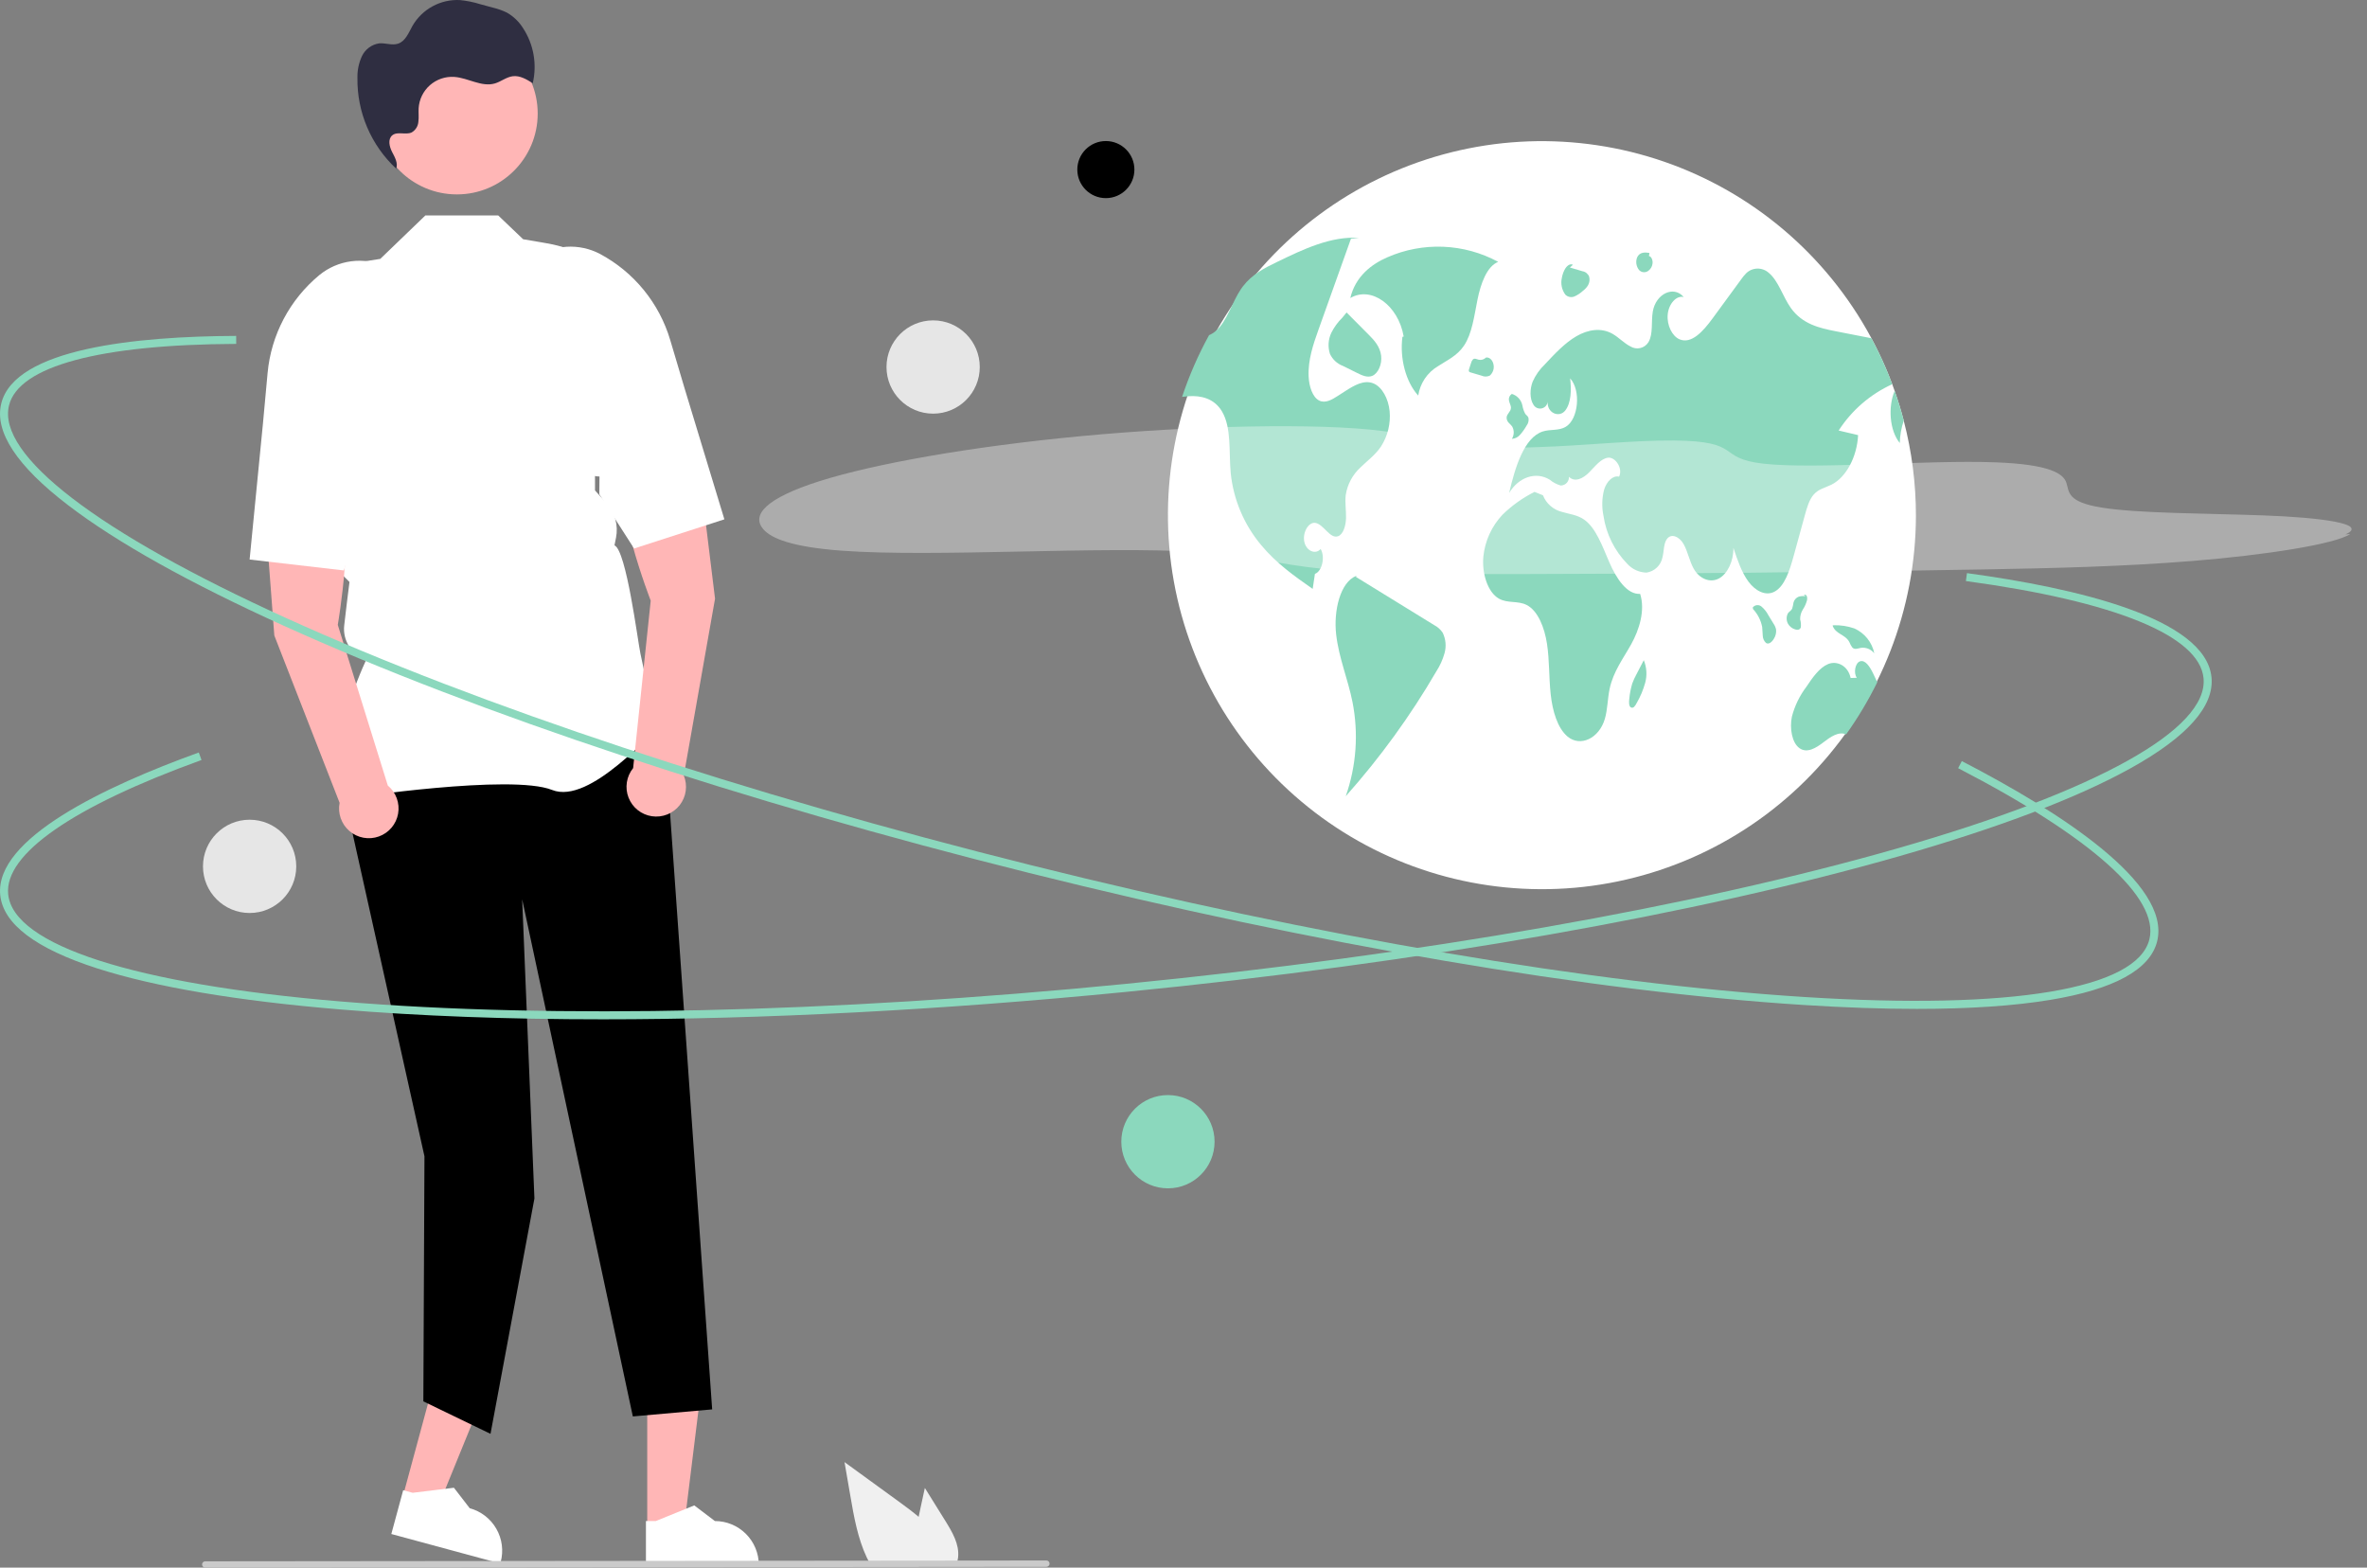
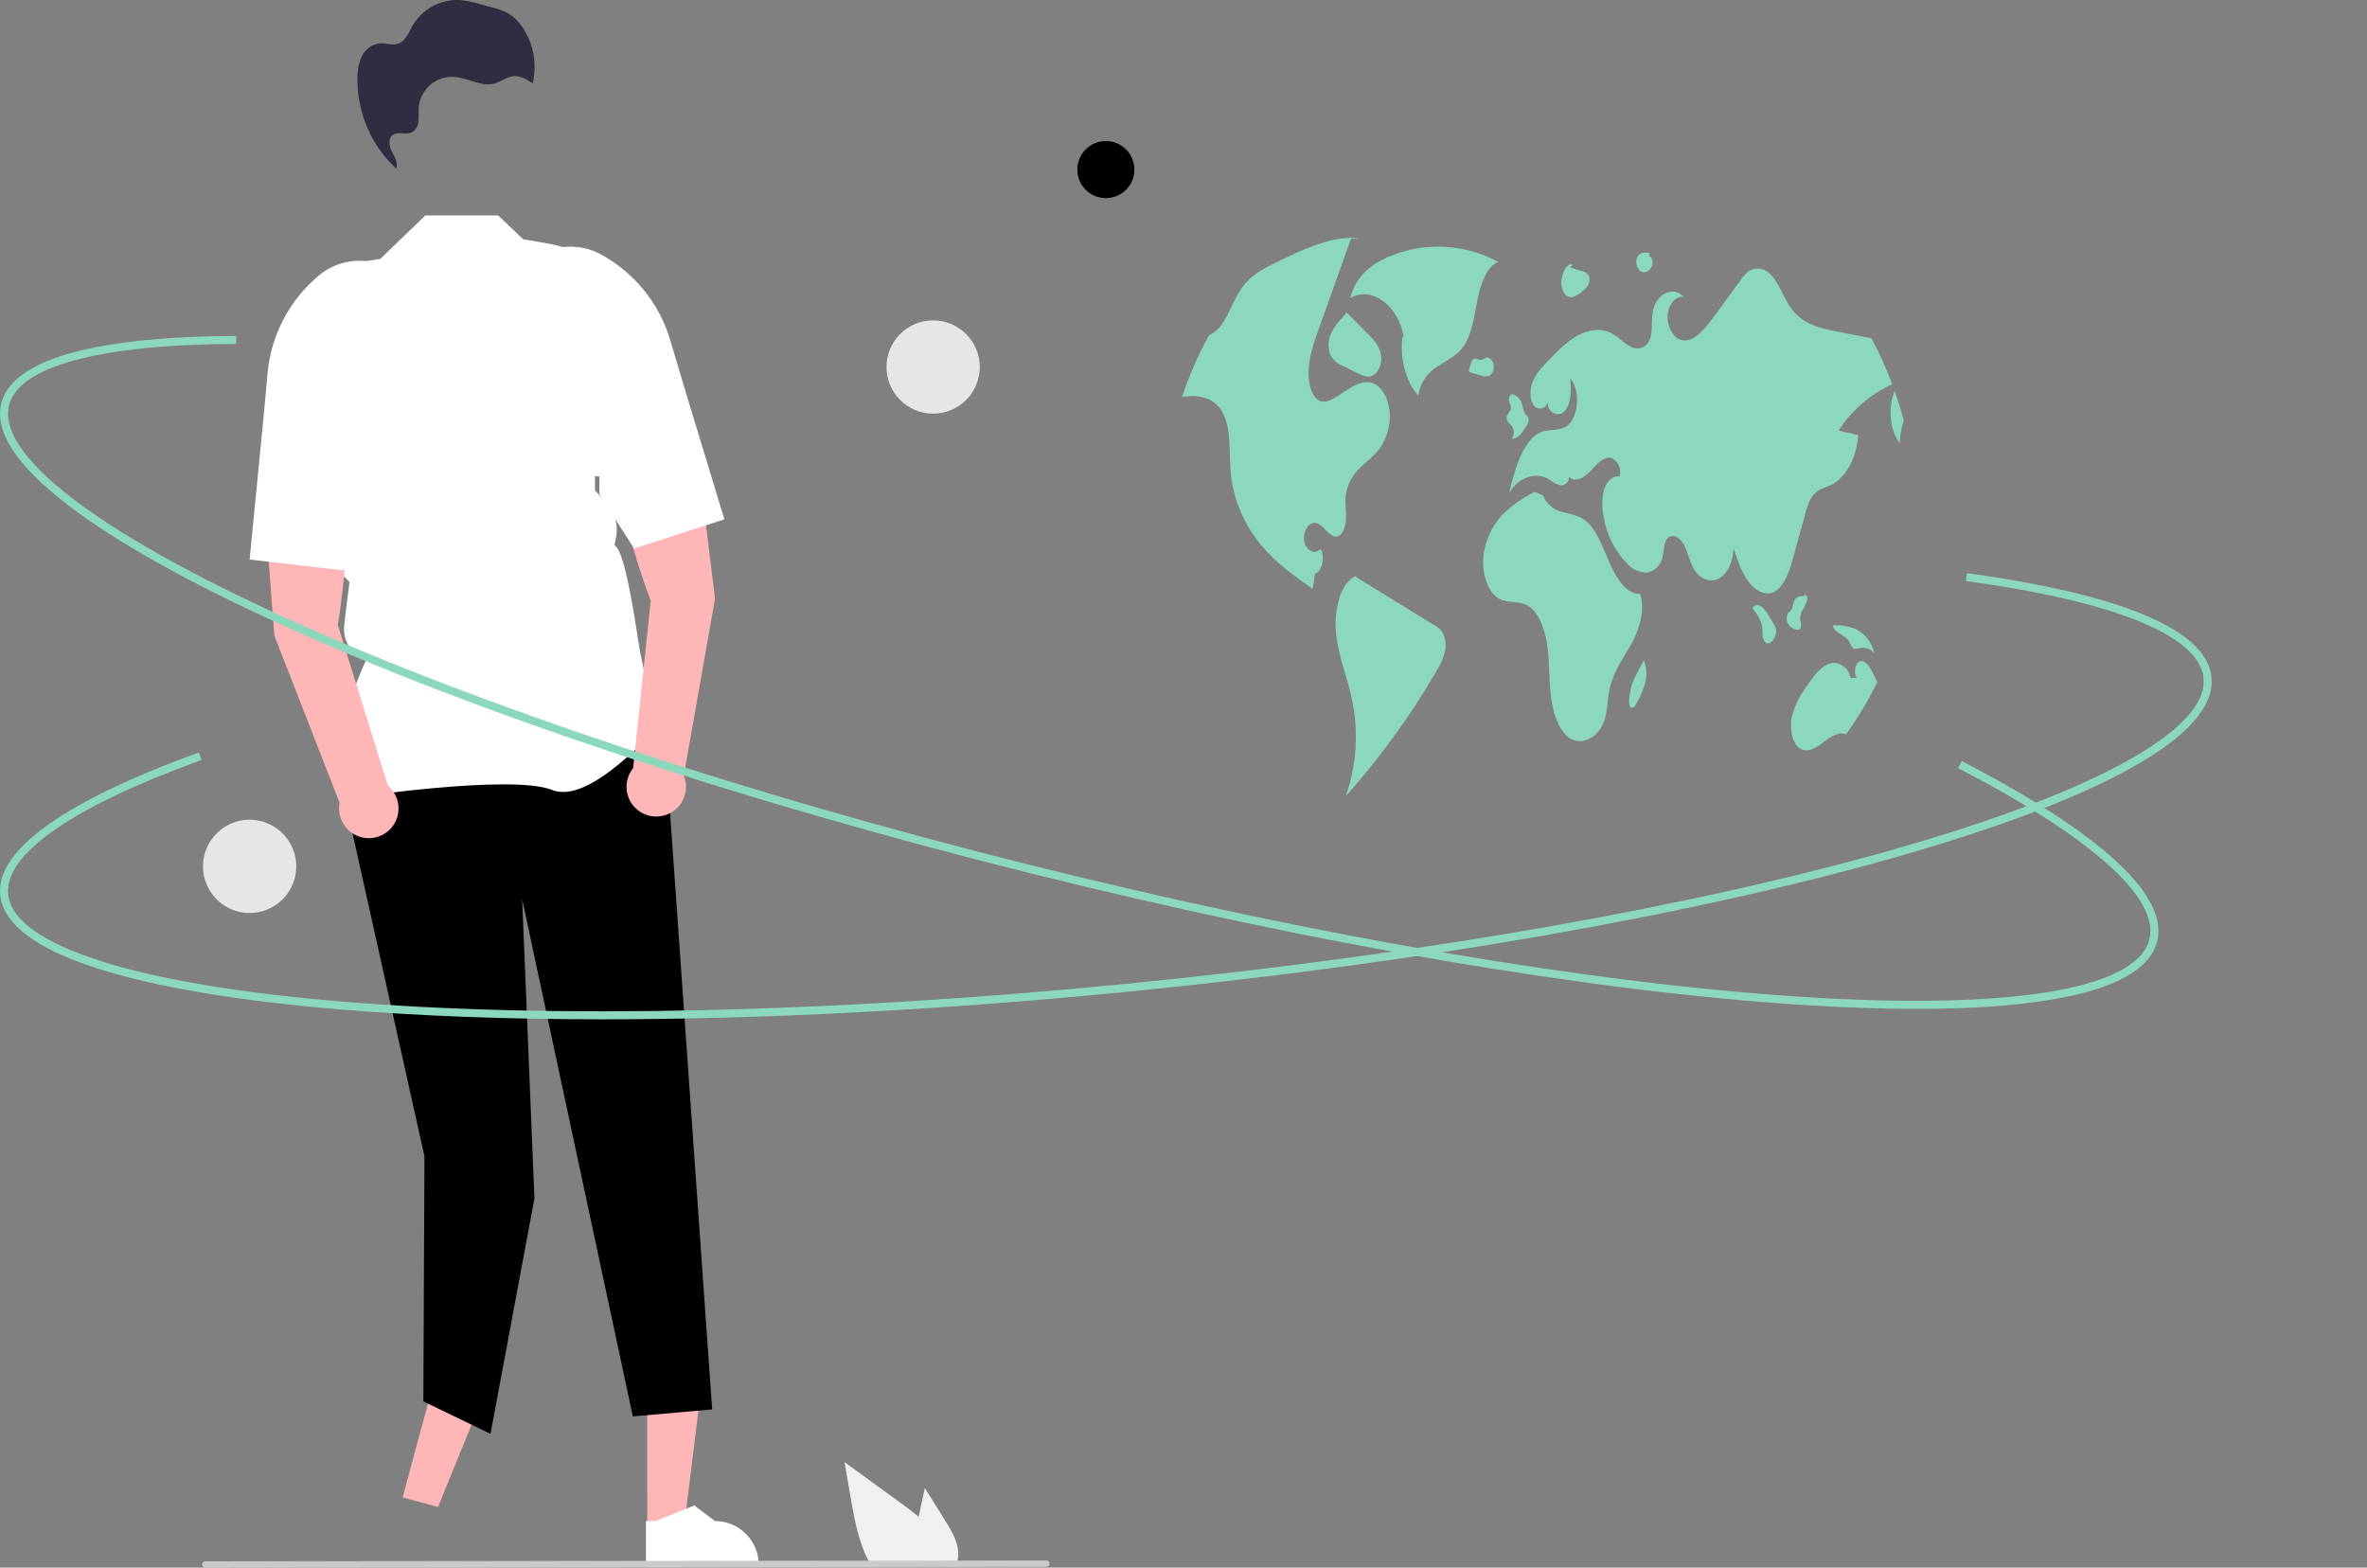
<svg xmlns="http://www.w3.org/2000/svg" width="151" height="100" viewBox="0 0 151 100" fill="none">
  <rect x="0" y="0" width="151" height="100" fill="#808080" stroke="none" />
  <g clip-path="url(#clip0_3038_3750)">
    <path d="M25.683 95.517L27.943 96.129L31.38 87.702L28.044 86.799L25.683 95.517Z" fill="#FFB6B6" />
-     <path d="M24.964 97.854L31.915 99.736L31.939 99.648C32.133 98.931 32.034 98.165 31.664 97.521C31.294 96.876 30.683 96.404 29.966 96.21L29.966 96.21L28.957 94.903L26.327 95.225L25.721 95.06L24.964 97.854Z" fill="white" />
    <path d="M41.29 97.478L43.631 97.478L44.745 88.446L41.289 88.446L41.29 97.478Z" fill="#FFB6B6" />
    <path d="M41.207 99.921L48.408 99.921V99.83C48.408 99.087 48.113 98.374 47.587 97.848C47.062 97.322 46.349 97.027 45.605 97.027H45.605L44.29 96.029L41.836 97.027L41.207 97.027L41.207 99.921Z" fill="white" />
    <path d="M42.289 45.394L45.432 89.905L40.371 90.354L33.311 57.365L34.093 76.452L31.291 91.464L27.007 89.393L27.078 73.761L21.454 48.502L22.951 45.394H42.289Z" fill="black" />
    <path d="M22.172 50.932L22.14 50.888C20.463 48.54 22.985 42.897 23.366 42.079C22.914 41.933 22.527 41.634 22.271 41.234C22.015 40.834 21.905 40.358 21.96 39.886L22.124 38.492L22.295 37.124L21.071 35.9L21.067 35.869L20.362 29.702L19.337 25.606C18.951 24.057 18.984 22.434 19.433 20.902C19.881 19.371 20.73 17.986 21.89 16.89L24.259 16.514L27.138 13.741H31.78L33.372 15.261C36.343 15.783 36.854 15.612 39.406 18.675L38.246 28.198L37.957 29.508L37.958 31.285L38.694 32.103C38.959 32.397 39.151 32.749 39.256 33.131C39.361 33.514 39.375 33.915 39.297 34.303L39.2 34.787C39.959 35.112 40.683 40.89 40.856 41.697L41.114 42.903C41.335 43.194 42.794 45.139 42.794 45.671C42.794 45.751 42.735 45.828 42.609 45.914C41.614 46.587 37.651 51.363 35.218 50.39C32.628 49.354 22.329 50.908 22.225 50.924L22.172 50.932Z" fill="white" />
    <path d="M21.548 39.858C21.548 39.858 22.74 33.121 21.539 30.587L16.774 30.927L17.5 40.539L21.665 51.212C21.601 51.54 21.626 51.88 21.736 52.196C21.846 52.513 22.038 52.794 22.292 53.012C22.546 53.23 22.854 53.377 23.183 53.438C23.512 53.499 23.852 53.472 24.167 53.359C24.483 53.246 24.762 53.052 24.979 52.796C25.195 52.541 25.339 52.232 25.397 51.902C25.456 51.572 25.425 51.233 25.31 50.919C25.195 50.604 24.999 50.326 24.741 50.112L21.548 39.858Z" fill="#FFB6B6" />
    <path d="M16.775 27.014L17.07 23.802C17.18 22.594 17.529 21.419 18.096 20.346C18.663 19.272 19.436 18.322 20.371 17.548C20.952 17.071 21.655 16.767 22.401 16.668C23.146 16.57 23.904 16.682 24.589 16.992C25.515 17.418 26.244 18.18 26.63 19.123C27.015 20.067 27.028 21.121 26.666 22.074C25.565 24.962 25.962 28.016 23.815 28.389L24.048 29.498L21.937 36.388L15.924 35.692L16.775 27.014Z" fill="white" />
    <path d="M40.39 48.996C40.179 49.257 40.041 49.568 39.99 49.899C39.938 50.23 39.975 50.569 40.097 50.88C40.219 51.193 40.421 51.467 40.683 51.675C40.945 51.884 41.258 52.02 41.589 52.068C41.92 52.117 42.259 52.077 42.57 51.953C42.881 51.829 43.153 51.624 43.36 51.361C43.566 51.097 43.699 50.783 43.745 50.452C43.791 50.12 43.749 49.782 43.622 49.472L45.615 38.19L44.443 28.623L39.704 29.223C39.023 31.943 41.512 38.316 41.512 38.316L40.39 48.996Z" fill="#FFB6B6" />
    <path d="M46.211 33.128L40.45 34.989L38.233 31.53L38.244 30.396C36.065 30.451 34.654 24.495 33.008 21.879C32.466 21.016 32.272 19.979 32.465 18.978C32.659 17.978 33.225 17.088 34.049 16.488C34.66 16.05 35.381 15.792 36.132 15.742C36.882 15.693 37.631 15.854 38.294 16.208C39.363 16.783 40.308 17.564 41.074 18.505C41.84 19.447 42.412 20.53 42.757 21.694L43.676 24.785L46.211 33.128Z" fill="white" />
-     <path d="M29.146 12.401C31.994 12.401 34.302 10.092 34.302 7.245C34.302 4.397 31.994 2.089 29.146 2.089C26.299 2.089 23.99 4.397 23.99 7.245C23.99 10.092 26.299 12.401 29.146 12.401Z" fill="#FFB6B6" />
    <path d="M25.404 10.879C25.36 10.839 25.317 10.797 25.273 10.757C25.271 10.761 25.271 10.765 25.27 10.769L25.404 10.879Z" fill="#2F2E41" />
    <path d="M33.371 1.8C33.115 1.388 32.76 1.046 32.339 0.805C32.05 0.665 31.748 0.558 31.436 0.485L30.62 0.263C30.202 0.133 29.772 0.047 29.336 0.004C28.732 -0.026 28.13 0.111 27.598 0.4C27.066 0.689 26.623 1.118 26.318 1.641C26.072 2.079 25.874 2.624 25.398 2.784C25.014 2.913 24.596 2.731 24.193 2.766C23.956 2.8 23.732 2.892 23.54 3.034C23.348 3.175 23.194 3.362 23.091 3.578C22.89 4.011 22.791 4.485 22.802 4.963C22.786 6.048 22.997 7.124 23.423 8.122C23.849 9.12 24.479 10.017 25.273 10.757C25.406 10.406 25.187 10.027 25.013 9.692C24.838 9.352 24.73 8.879 25.023 8.634C25.35 8.362 25.873 8.626 26.26 8.449C26.384 8.378 26.488 8.277 26.563 8.156C26.638 8.035 26.682 7.897 26.691 7.755C26.729 7.473 26.69 7.186 26.707 6.903C26.725 6.623 26.797 6.349 26.92 6.098C27.044 5.846 27.215 5.621 27.425 5.435C27.635 5.25 27.88 5.108 28.145 5.017C28.41 4.926 28.691 4.888 28.97 4.905C28.977 4.906 28.983 4.906 28.99 4.907C29.869 4.969 30.723 5.57 31.569 5.323C31.966 5.207 32.305 4.912 32.716 4.862C33.171 4.807 33.599 5.064 33.986 5.31C34.126 4.714 34.144 4.096 34.038 3.492C33.933 2.889 33.706 2.313 33.371 1.8Z" fill="#2F2E41" />
    <path d="M60.312 97.025L59 94.916L58.738 96.121C58.692 96.332 58.646 96.546 58.604 96.759C58.231 96.441 57.835 96.147 57.447 95.864C56.256 95 55.065 94.134 53.875 93.267L54.248 95.428C54.477 96.759 54.717 98.117 55.286 99.334C55.349 99.472 55.417 99.608 55.49 99.74H61.027C61.072 99.617 61.102 99.489 61.119 99.359C61.12 99.351 61.121 99.342 61.121 99.334C61.208 98.508 60.751 97.731 60.312 97.025Z" fill="#F0F0F0" />
    <path d="M66.755 99.948L13.092 100C13.039 100 12.987 99.978 12.95 99.94C12.912 99.902 12.891 99.851 12.891 99.797C12.891 99.744 12.912 99.692 12.95 99.654C12.987 99.617 13.039 99.595 13.092 99.595L66.755 99.543C66.809 99.543 66.86 99.564 66.898 99.602C66.935 99.64 66.957 99.692 66.957 99.745C66.957 99.799 66.935 99.85 66.898 99.888C66.86 99.926 66.809 99.947 66.755 99.948Z" fill="#CACACA" />
-     <path d="M122.224 32.909C122.212 38.866 119.973 44.603 115.946 48.992C111.918 53.381 106.395 56.105 100.461 56.629C94.528 57.152 88.613 55.437 83.88 51.82C79.147 48.203 75.938 42.947 74.883 37.084C73.829 31.221 75.007 25.177 78.183 20.138C81.36 15.099 86.307 11.431 92.052 9.854C97.796 8.278 103.922 8.908 109.226 11.619C114.53 14.331 118.627 18.928 120.713 24.508C120.765 24.648 120.816 24.788 120.865 24.929V24.931C121.086 25.553 121.28 26.186 121.447 26.831C121.965 28.816 122.226 30.858 122.224 32.909Z" fill="white" />
    <path d="M95.576 16.704C94.497 16.12 93.299 15.79 92.072 15.74C90.846 15.69 89.625 15.921 88.501 16.414C87.512 16.845 86.471 17.617 86.141 19.012C87.475 18.224 89.203 19.468 89.546 21.465L89.466 21.487C89.285 22.87 89.69 24.375 90.474 25.233C90.532 24.846 90.676 24.477 90.894 24.152C91.113 23.828 91.401 23.556 91.738 23.357C92.314 22.979 92.951 22.704 93.391 22.053C93.912 21.281 94.045 20.153 94.252 19.125C94.459 18.096 94.852 16.99 95.576 16.704Z" fill="#8BD8BD" />
    <path d="M88.106 28.471C87.736 29.026 87.242 29.374 86.799 29.808C86.288 30.273 85.952 30.901 85.849 31.584C85.793 32.067 85.88 32.558 85.868 33.047C85.856 33.535 85.693 34.085 85.361 34.206C84.836 34.396 84.436 33.422 83.897 33.353C83.469 33.3 83.083 33.974 83.207 34.559C83.331 35.143 83.914 35.402 84.249 35.02C84.552 35.529 84.339 36.451 83.884 36.607C83.836 36.927 83.787 37.246 83.741 37.566C82.591 36.762 81.428 35.944 80.45 34.765C79.362 33.466 78.688 31.871 78.513 30.186C78.386 28.831 78.574 27.282 77.952 26.24C77.454 25.406 76.6 25.222 75.832 25.274C75.692 25.283 75.55 25.299 75.41 25.316C75.863 23.955 76.439 22.637 77.13 21.38C77.287 21.313 77.432 21.222 77.561 21.112C78.276 20.505 78.594 19.276 79.174 18.425C79.212 18.371 79.251 18.317 79.291 18.265C79.884 17.49 80.68 17.091 81.448 16.72C83.15 15.894 84.9 15.057 86.697 15.172L86.185 15.222C85.589 16.892 84.992 18.563 84.395 20.234C84.304 20.49 84.212 20.747 84.12 21.004C83.781 21.954 83.431 22.965 83.483 24.029C83.514 24.659 83.733 25.331 84.149 25.547C84.537 25.747 84.962 25.502 85.337 25.259C85.496 25.158 85.653 25.056 85.812 24.953C86.382 24.587 87.013 24.21 87.615 24.456C88.166 24.68 88.573 25.428 88.65 26.236C88.721 27.021 88.53 27.807 88.106 28.471Z" fill="#8BD8BD" />
    <path d="M91.495 39.877C89.831 38.852 88.167 37.828 86.503 36.803L86.531 36.73C85.496 37.124 85.067 38.964 85.238 40.468C85.409 41.972 85.989 43.316 86.281 44.782C86.676 46.788 86.527 48.862 85.85 50.791C88.038 48.335 89.975 45.667 91.63 42.825C91.862 42.467 92.038 42.076 92.153 41.666C92.275 41.228 92.232 40.761 92.031 40.354C91.895 40.153 91.711 39.989 91.495 39.877Z" fill="#8BD8BD" />
    <path d="M84.927 21.236C84.731 21.656 84.701 22.133 84.843 22.574C85.007 22.929 85.305 23.205 85.671 23.342L86.591 23.798C86.897 23.949 87.227 24.102 87.538 23.978C87.914 23.827 88.175 23.237 88.108 22.69C88.036 22.108 87.669 21.707 87.329 21.366C86.854 20.888 86.379 20.41 85.903 19.933L85.636 20.261C85.346 20.544 85.106 20.873 84.927 21.236Z" fill="#8BD8BD" />
    <path d="M117.295 27.463C117.709 27.561 118.122 27.658 118.536 27.756C118.464 29.153 117.771 30.446 116.843 30.914C116.456 31.109 116.025 31.181 115.704 31.545C115.415 31.876 115.268 32.391 115.133 32.884C114.897 33.743 114.661 34.602 114.425 35.462C114.171 36.388 113.846 37.417 113.186 37.75C112.621 38.037 111.973 37.686 111.538 37.098C111.103 36.509 110.838 35.718 110.58 34.947C110.596 35.788 110.205 36.612 109.652 36.904C109.096 37.197 108.421 36.932 108.05 36.28C107.783 35.812 107.673 35.194 107.411 34.719C107.15 34.244 106.601 33.971 106.316 34.417C106.127 34.713 106.151 35.167 106.058 35.543C106.011 35.793 105.887 36.022 105.704 36.198C105.521 36.375 105.287 36.489 105.036 36.527C104.805 36.521 104.577 36.469 104.367 36.373C104.156 36.277 103.968 36.139 103.812 35.968C102.995 35.132 102.463 34.059 102.292 32.903C102.177 32.348 102.191 31.774 102.335 31.227C102.499 30.707 102.895 30.307 103.289 30.406C103.548 29.859 103.037 29.133 102.577 29.197C102.115 29.261 101.753 29.756 101.374 30.136C100.997 30.517 100.468 30.793 100.088 30.415C100.096 30.553 100.05 30.689 99.958 30.793C99.866 30.896 99.737 30.959 99.599 30.968C99.585 30.969 99.572 30.969 99.558 30.969C99.305 30.896 99.07 30.772 98.868 30.603C97.997 30.06 96.891 30.421 96.272 31.448C96.659 29.801 97.226 27.912 98.415 27.525C98.9 27.366 99.43 27.497 99.889 27.222C100.702 26.735 100.866 24.895 100.164 24.135C100.253 24.853 100.236 25.691 99.857 26.182C99.478 26.674 98.683 26.353 98.731 25.627C98.72 25.729 98.677 25.826 98.609 25.902C98.54 25.978 98.449 26.031 98.348 26.052C98.248 26.073 98.143 26.062 98.049 26.02C97.956 25.979 97.877 25.908 97.826 25.82C97.574 25.435 97.595 24.807 97.774 24.348C97.958 23.932 98.223 23.556 98.552 23.243C99.186 22.564 99.829 21.876 100.563 21.449C101.298 21.022 102.147 20.878 102.883 21.302C103.272 21.527 103.613 21.9 104.01 22.098C104.103 22.156 104.206 22.195 104.315 22.212C104.423 22.23 104.533 22.226 104.64 22.201C104.747 22.176 104.848 22.131 104.937 22.067C105.026 22.003 105.101 21.922 105.159 21.829C105.163 21.822 105.168 21.814 105.172 21.807C105.467 21.289 105.328 20.52 105.438 19.873C105.634 18.73 106.777 18.195 107.411 18.95C106.937 18.828 106.448 19.389 106.389 20.068C106.329 20.747 106.672 21.433 107.131 21.639C107.902 21.98 108.657 21.121 109.241 20.326C109.849 19.493 110.458 18.661 111.069 17.829C111.166 17.687 111.276 17.554 111.396 17.431C111.587 17.245 111.842 17.138 112.108 17.133C112.375 17.128 112.634 17.224 112.833 17.402C113.449 17.905 113.739 18.937 114.245 19.646C114.979 20.678 116.077 20.929 117.099 21.129C117.861 21.277 118.623 21.426 119.386 21.576C119.895 22.522 120.338 23.502 120.714 24.508C119.315 25.146 118.128 26.172 117.295 27.463Z" fill="#8BD8BD" />
    <path d="M121.448 26.831C121.291 27.292 121.206 27.774 121.194 28.26C120.54 27.462 120.436 25.966 120.866 24.931C121.086 25.553 121.28 26.186 121.448 26.831Z" fill="#8BD8BD" />
    <path d="M119.758 43.519C119.187 44.68 118.522 45.792 117.77 46.846C117.29 46.64 116.773 47.007 116.324 47.351C115.854 47.712 115.289 48.063 114.808 47.734C114.315 47.398 114.157 46.457 114.313 45.711C114.492 45.023 114.806 44.377 115.236 43.811C115.636 43.213 116.065 42.593 116.621 42.361C117.179 42.129 117.896 42.457 118.058 43.249L118.453 43.236C118.232 42.932 118.348 42.302 118.645 42.191C118.988 42.062 119.286 42.533 119.489 42.949C119.58 43.137 119.672 43.327 119.758 43.519Z" fill="#8BD8BD" />
    <path d="M104.631 37.883C103.782 37.936 103.109 36.891 102.662 35.863C102.216 34.834 101.808 33.659 101.042 33.135C100.604 32.836 100.105 32.795 99.63 32.65C99.361 32.582 99.112 32.451 98.903 32.267C98.695 32.084 98.533 31.853 98.432 31.595L97.893 31.377C97.14 31.754 96.45 32.246 95.848 32.835C95.161 33.566 94.733 34.501 94.63 35.499C94.527 36.577 94.907 37.779 95.617 38.184C96.178 38.504 96.831 38.302 97.399 38.595C98.109 38.961 98.53 40.024 98.69 41.074C98.849 42.124 98.809 43.215 98.923 44.276C99.037 45.338 99.352 46.442 100.002 46.986C100.817 47.667 102.012 47.102 102.378 45.862C102.557 45.254 102.551 44.568 102.685 43.937C102.921 42.826 103.558 42.002 104.064 41.09C104.569 40.178 104.967 38.941 104.631 37.883Z" fill="#8BD8BD" />
    <path d="M96.241 26.963C96.32 27.036 96.394 27.114 96.462 27.198C96.533 27.319 96.569 27.457 96.566 27.598C96.564 27.738 96.523 27.875 96.449 27.994C96.551 27.988 96.651 27.961 96.742 27.915C96.834 27.868 96.914 27.803 96.979 27.724C97.134 27.548 97.271 27.356 97.386 27.151C97.44 27.081 97.479 27 97.5 26.914C97.521 26.828 97.523 26.739 97.506 26.651C97.466 26.537 97.371 26.488 97.305 26.402C97.212 26.234 97.15 26.051 97.119 25.862C97.082 25.684 96.996 25.52 96.871 25.389C96.746 25.258 96.588 25.163 96.412 25.117L96.455 25.125C96.382 25.168 96.325 25.233 96.291 25.31C96.257 25.387 96.248 25.473 96.266 25.555C96.291 25.722 96.398 25.86 96.388 26.03C96.373 26.274 96.128 26.389 96.113 26.633C96.111 26.756 96.157 26.874 96.241 26.963Z" fill="#8BD8BD" />
    <path d="M94.786 22.813L94.79 22.812C94.816 22.788 94.84 22.763 94.862 22.735L94.786 22.813Z" fill="#8BD8BD" />
    <path d="M95.041 23.959C95.143 23.87 95.218 23.754 95.259 23.625C95.3 23.495 95.304 23.357 95.271 23.225C95.21 22.948 94.991 22.761 94.79 22.812C94.732 22.871 94.659 22.915 94.579 22.938C94.5 22.962 94.415 22.965 94.334 22.947C94.21 22.915 94.073 22.832 93.965 22.926C93.903 22.996 93.86 23.08 93.839 23.171C93.799 23.294 93.759 23.416 93.719 23.539C93.7 23.583 93.695 23.632 93.705 23.679C93.713 23.697 93.725 23.714 93.741 23.727C93.757 23.739 93.776 23.747 93.796 23.751C94.035 23.821 94.275 23.892 94.515 23.963C94.597 24.001 94.687 24.02 94.778 24.02C94.869 24.019 94.959 23.998 95.041 23.959Z" fill="#8BD8BD" />
    <path d="M113.141 39.785C113.03 39.604 112.919 39.422 112.808 39.241C112.699 39.031 112.551 38.844 112.37 38.691C112.331 38.658 112.286 38.633 112.237 38.618C112.189 38.603 112.137 38.597 112.087 38.602C112.036 38.606 111.986 38.62 111.941 38.644C111.896 38.668 111.856 38.7 111.823 38.739L111.817 38.746L111.831 38.85C112.128 39.168 112.33 39.562 112.415 39.989C112.44 40.175 112.431 40.366 112.453 40.553C112.456 40.639 112.475 40.724 112.51 40.803C112.546 40.882 112.596 40.953 112.659 41.012C112.833 41.129 113.038 40.957 113.162 40.747C113.273 40.575 113.323 40.37 113.304 40.166C113.276 40.029 113.221 39.9 113.141 39.785Z" fill="#8BD8BD" />
    <path d="M114.88 40.021C114.901 39.851 114.887 39.679 114.839 39.515C114.831 39.292 114.89 39.073 115.009 38.884C115.126 38.706 115.215 38.511 115.272 38.306C115.296 38.213 115.292 38.114 115.26 38.023C115.223 37.941 115.134 37.903 115.083 37.968L115.192 38.038C115.045 38.012 114.894 38.02 114.75 38.06C114.667 38.091 114.594 38.142 114.536 38.208C114.477 38.274 114.435 38.353 114.414 38.438C114.396 38.571 114.367 38.702 114.326 38.831C114.261 38.964 114.135 39.009 114.056 39.126C114.002 39.23 113.975 39.346 113.977 39.463C113.979 39.58 114.01 39.695 114.067 39.797C114.166 39.965 114.324 40.089 114.51 40.146C114.644 40.194 114.819 40.196 114.88 40.021Z" fill="#8BD8BD" />
    <path d="M117.976 40.955C118.024 41.081 118.089 41.199 118.168 41.307C118.316 41.457 118.518 41.365 118.698 41.329C118.861 41.303 119.028 41.322 119.181 41.383C119.335 41.445 119.468 41.547 119.569 41.678C119.499 41.33 119.347 41.004 119.125 40.728C118.903 40.451 118.618 40.231 118.294 40.087C117.872 39.942 117.428 39.872 116.982 39.883L116.906 39.902C117.1 40.467 117.71 40.454 117.976 40.955Z" fill="#8BD8BD" />
    <path d="M104.862 42.111L104.863 42.113L104.886 42.071L104.862 42.111Z" fill="#8BD8BD" />
    <path d="M104.393 43.02C104.29 43.206 104.202 43.399 104.129 43.599C104.032 43.922 103.968 44.253 103.938 44.589C103.914 44.78 103.907 45.024 104.026 45.117C104.061 45.14 104.102 45.149 104.143 45.144C104.184 45.138 104.221 45.118 104.248 45.087C104.315 45.016 104.369 44.936 104.409 44.848C104.644 44.443 104.827 44.01 104.952 43.559C105.083 43.08 105.052 42.572 104.863 42.113C104.706 42.415 104.55 42.718 104.393 43.02Z" fill="#8BD8BD" />
    <path d="M99.862 18.798C99.936 18.871 100.031 18.921 100.133 18.941C100.236 18.961 100.342 18.95 100.438 18.911C100.638 18.823 100.821 18.702 100.98 18.553C101.112 18.455 101.224 18.334 101.309 18.194C101.356 18.111 101.386 18.019 101.398 17.924C101.41 17.829 101.402 17.732 101.376 17.64C101.34 17.552 101.281 17.474 101.206 17.415C101.131 17.355 101.042 17.316 100.947 17.301C100.681 17.222 100.415 17.143 100.149 17.064L100.342 16.89C100.143 16.784 99.924 16.981 99.801 17.226C99.721 17.385 99.666 17.555 99.636 17.731C99.594 17.915 99.593 18.105 99.632 18.29C99.671 18.474 99.749 18.647 99.862 18.798Z" fill="#8BD8BD" />
    <path d="M104.56 17.221C104.635 17.304 104.739 17.355 104.85 17.364C104.961 17.373 105.072 17.339 105.159 17.27C105.235 17.213 105.297 17.142 105.343 17.059C105.388 16.977 105.416 16.886 105.424 16.792C105.443 16.583 105.34 16.35 105.192 16.332L105.226 16.136C104.941 16.085 104.591 16.075 104.438 16.42C104.386 16.553 104.371 16.697 104.392 16.837C104.414 16.977 104.472 17.11 104.56 17.221Z" fill="#8BD8BD" />
    <g opacity="0.35">
-       <path d="M149.612 34.093C151.183 33.407 147.996 33.008 144.381 32.877C140.765 32.746 136.39 32.753 134.08 32.38C131.845 32.02 132.01 31.378 131.822 30.797C131.634 30.216 130.774 29.62 127.287 29.491C122.942 29.33 115.776 29.949 112.495 29.577C109.434 29.23 111.254 28.141 106.79 28.099C104.241 28.076 100.957 28.434 98.121 28.521C96.111 28.608 94.097 28.503 92.106 28.208C90.724 27.981 89.761 27.694 88.205 27.494C84.12 26.969 76.129 27.145 68.996 27.818C61.863 28.491 55.749 29.595 52.3 30.687C48.852 31.78 47.9 32.856 48.703 33.768C49.216 34.351 50.528 34.895 53.712 35.129C59.667 35.567 70.269 34.813 76.423 35.212C79.853 35.434 81.374 35.984 84.383 36.285C87.616 36.609 92.349 36.626 96.998 36.619C106.68 36.603 116.609 36.503 126.733 36.321C130.962 36.245 135.393 36.145 139.893 35.782C144.393 35.419 148.982 34.719 149.932 34.062" fill="white" />
-     </g>
+       </g>
    <path d="M122.29 64.357C120.093 64.357 117.685 64.274 115.066 64.108C101.518 63.248 83.97 60.257 65.654 55.686C47.338 51.115 30.442 45.511 18.078 39.906C12.056 37.175 7.433 34.591 4.34 32.223C1.065 29.717 -0.368 27.533 0.082 25.731C0.958 22.221 8.714 21.453 15.067 21.427L15.069 21.937C6.345 21.973 1.198 23.364 0.577 25.855C-0.215 29.027 6.241 33.978 18.289 39.441C30.625 45.034 47.49 50.627 65.777 55.191C84.065 59.754 101.58 62.74 115.098 63.598C128.299 64.437 136.325 63.099 137.116 59.926C137.774 57.293 133.441 53.413 124.917 49.002L125.152 48.549C131.346 51.754 138.535 56.351 137.612 60.05C137.162 61.852 134.871 63.107 130.803 63.781C128.483 64.165 125.635 64.357 122.29 64.357Z" fill="#8BD8BD" />
    <path d="M38.458 65.022C32.4 65.022 26.768 64.814 21.727 64.394C15.137 63.846 9.915 62.965 6.206 61.775C2.279 60.514 0.196 58.938 0.014 57.09C-0.341 53.49 6.707 50.16 12.682 48.001L12.855 48.481C4.65 51.446 0.27 54.486 0.522 57.04C0.842 60.294 8.586 62.789 21.769 63.886C35.267 65.009 53.031 64.611 71.788 62.764C90.546 60.918 108.047 57.846 121.067 54.112C133.783 50.466 140.892 46.509 140.572 43.256C140.306 40.555 134.922 38.356 125.411 37.065L125.48 36.56C132.39 37.498 140.706 39.412 141.08 43.206C141.262 45.054 139.525 47.006 135.92 49.007C132.514 50.898 127.564 52.78 121.208 54.603C108.158 58.344 90.626 61.423 71.838 63.273C60.053 64.432 48.654 65.022 38.458 65.022Z" fill="#8BD8BD" />
-     <path d="M74.507 75.804C76.15 75.804 77.482 74.472 77.482 72.829C77.482 71.186 76.15 69.854 74.507 69.854C72.864 69.854 71.532 71.186 71.532 72.829C71.532 74.472 72.864 75.804 74.507 75.804Z" fill="#8BD8BD" />
    <path d="M15.924 58.24C17.567 58.24 18.899 56.908 18.899 55.265C18.899 53.622 17.567 52.29 15.924 52.29C14.281 52.29 12.949 53.622 12.949 55.265C12.949 56.908 14.281 58.24 15.924 58.24Z" fill="#E6E6E6" />
    <path d="M70.547 12.639C71.552 12.639 72.368 11.824 72.368 10.818C72.368 9.812 71.552 8.997 70.547 8.997C69.541 8.997 68.726 9.812 68.726 10.818C68.726 11.824 69.541 12.639 70.547 12.639Z" fill="black" />
    <path d="M59.528 26.387C61.171 26.387 62.503 25.055 62.503 23.412C62.503 21.769 61.171 20.437 59.528 20.437C57.885 20.437 56.553 21.769 56.553 23.412C56.553 25.055 57.885 26.387 59.528 26.387Z" fill="#E6E6E6" />
  </g>
  <defs>
    <clipPath id="clip0_3038_3750">
      <rect width="150.023" height="100" fill="white" />
    </clipPath>
  </defs>
</svg>